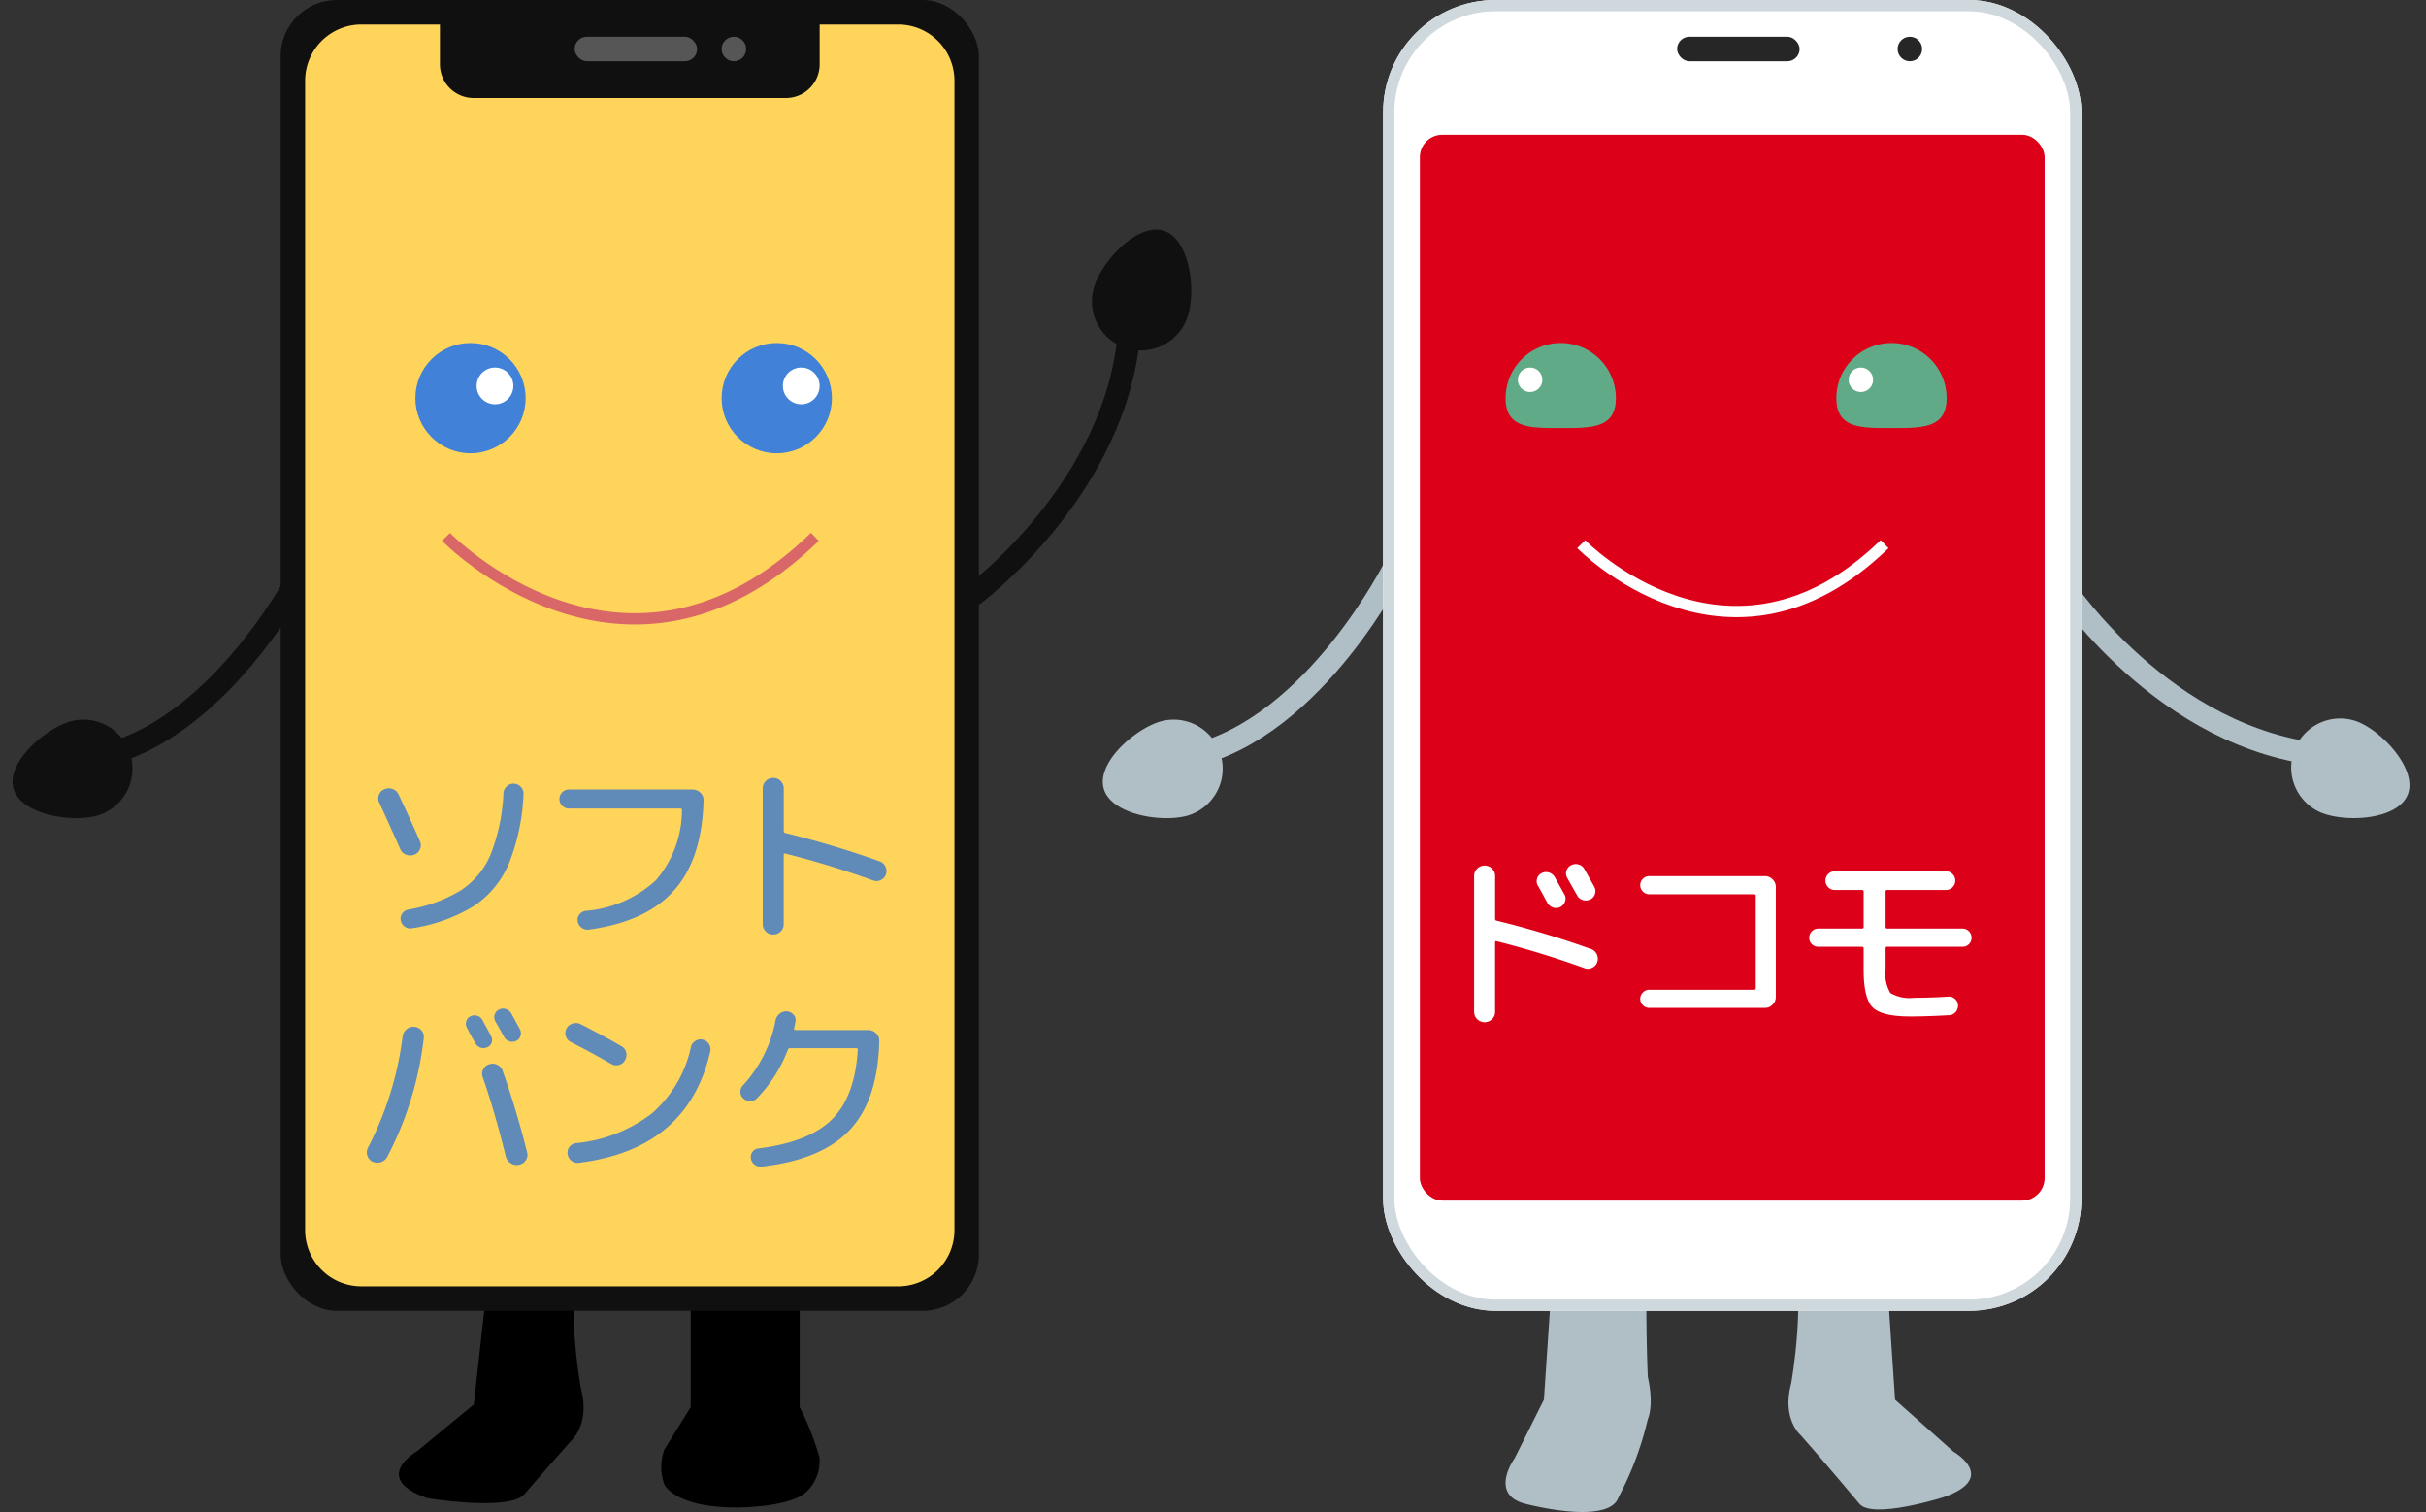
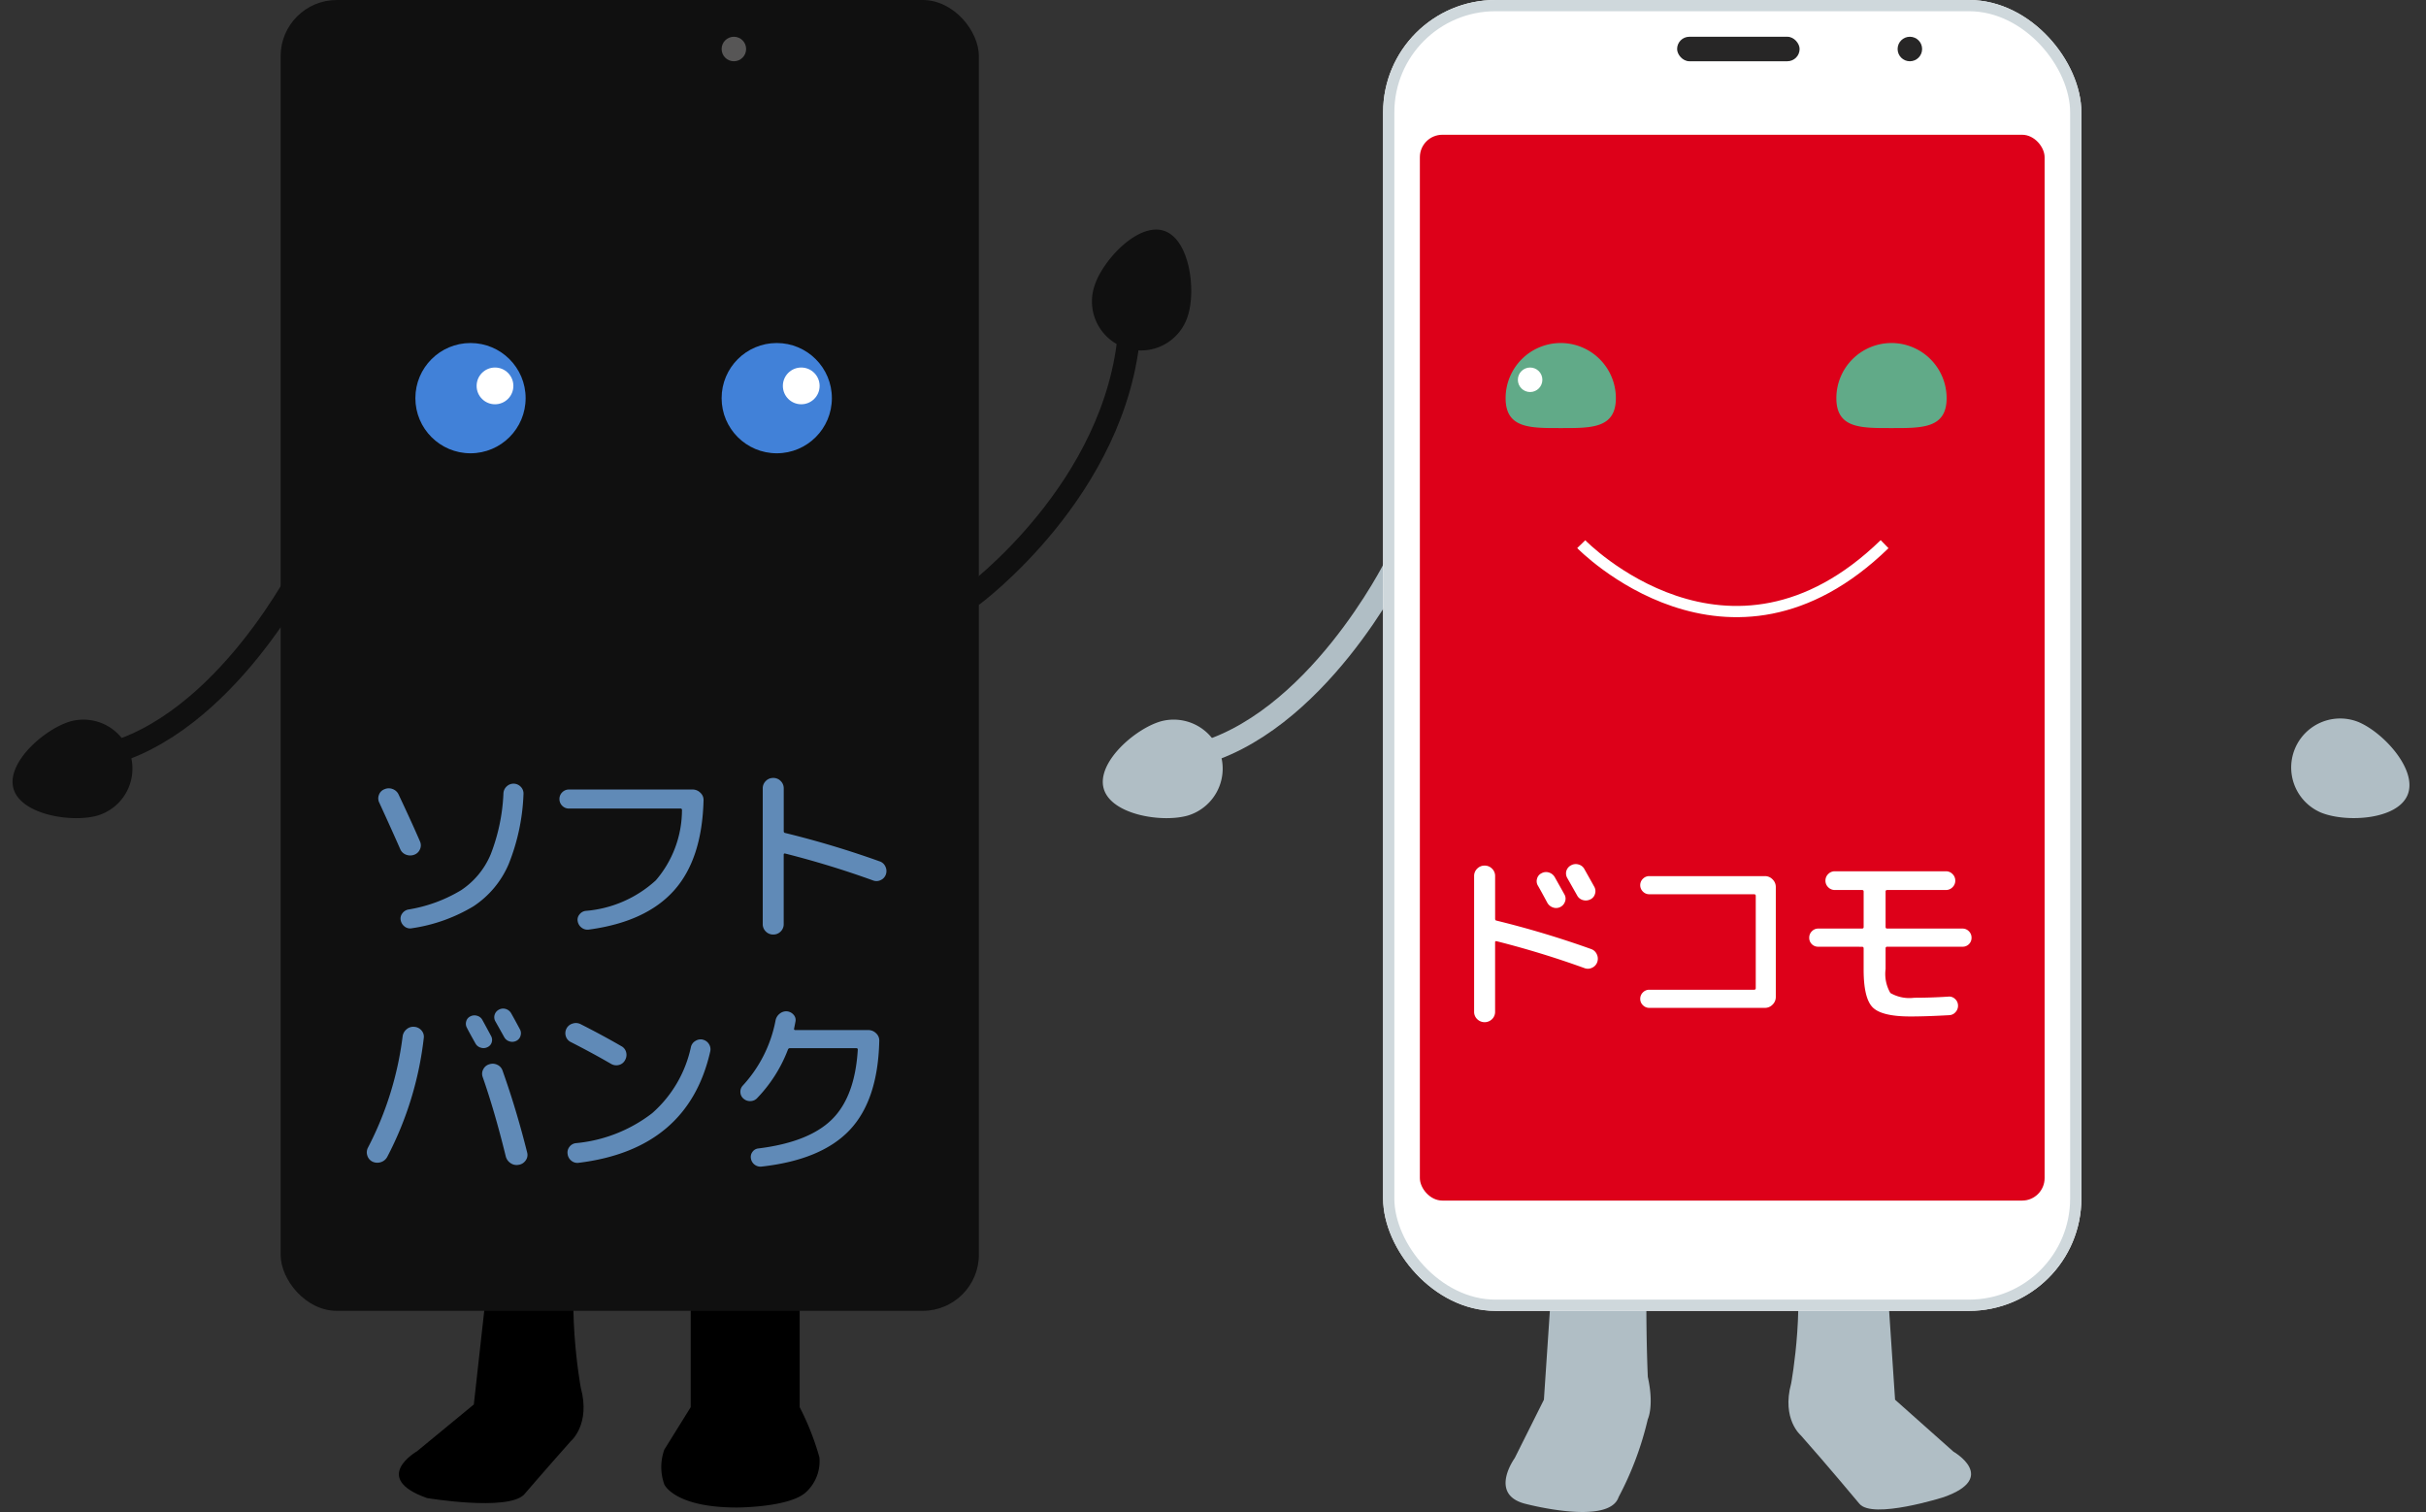
<svg xmlns="http://www.w3.org/2000/svg" viewBox="0 0 215.994 134.611">
  <rect x="0" y="0" width="215.994" height="134.611" fill="#333333" stroke="none" />
  <defs>
    <style>
      .cls-1, .cls-14, .cls-17, .cls-8, .cls-9 {
        fill: none;
      }

      .cls-1 {
        stroke: #101010;
      }

      .cls-1, .cls-9 {
        stroke-width: 2px;
      }

      .cls-2 {
        fill: #101010;
      }

      .cls-3 {
        fill: #575656;
      }

      .cls-4 {
        fill: #ffd45b;
      }

      .cls-5 {
        fill: #608ab7;
      }

      .cls-6 {
        fill: #4181d8;
      }

      .cls-11, .cls-7 {
        fill: #fff;
      }

      .cls-8 {
        stroke: #d96767;
      }

      .cls-9 {
        stroke: #b0bec5;
      }

      .cls-10 {
        fill: #b0bec5;
      }

      .cls-11 {
        stroke: #cfd8dc;
      }

      .cls-12 {
        fill: #272626;
      }

      .cls-13 {
        fill: #dd0019;
      }

      .cls-14 {
        stroke: #fff;
      }

      .cls-15 {
        fill: #61aa88;
      }

      .cls-16 {
        stroke: none;
      }
    *{font-family:-apple-system,BlinkMacSystemFont, mplus-1c, "M + 1c", "Hiragino Kaku Gothic ProN", "Hiragino Sans", sans-serif;}</style>
  </defs>
  <g id="グループ化_3060" data-name="グループ化 3060" transform="translate(-622.14 -1367)">
    <g id="グループ化_461" data-name="グループ化 461" transform="translate(622.14 1367)">
      <g id="グループ化_3013" data-name="グループ化 3013" transform="matrix(-0.07, -0.998, 0.998, -0.07, 86.543, 53.06)">
        <path id="パス_3316" data-name="パス 3316" class="cls-1" d="M0,0S8.556,13.563,22.637,15.627" transform="translate(0 0)" />
        <path id="パス_3317" data-name="パス 3317" class="cls-2" d="M4.363,0c2.409,0,6.544,1.953,6.544,4.363S6.772,8.725,4.363,8.725A4.363,4.363,0,1,1,4.363,0Z" transform="translate(22.747 11.177) rotate(22)" />
      </g>
      <g id="グループ化_3016" data-name="グループ化 3016" transform="translate(0 50.355)">
        <path id="パス_3319" data-name="パス 3319" class="cls-2" d="M4.363,0c2.409,0,6.544,1.953,6.544,4.363S6.772,8.725,4.363,8.725A4.363,4.363,0,0,1,4.363,0Z" transform="translate(12.889 21.046) rotate(164)" />
        <path id="パス_3318" data-name="パス 3318" class="cls-1" d="M666.5,2098.17s-7.092,14.291-18,16.91" transform="translate(-639.33 -2098.17)" />
      </g>
      <path id="パス_3324" data-name="パス 3324" d="M8.14,1.488,6.652,14.88,1.593,19.046s-4.166,2.381.893,4.166c0,0,7.142,1.19,8.63-.3,0,0,1.786-2.083,4.166-4.762,0,0,1.786-1.488.893-4.762,0,0-1.488-8.035,0-13.392Z" transform="translate(35.534 110.155)" />
      <path id="パス_3327" data-name="パス 3327" d="M59.127,3.357V18.118L56.776,21.9a4.584,4.584,0,0,0,0,3.1s.893,2.053,6.458,2.053c0,0,4.7,0,6.16-1.369a3.74,3.74,0,0,0,1.19-3.1,23.888,23.888,0,0,0-1.756-4.464V3Z" transform="translate(2.37 107.155)" />
      <rect id="長方形_189" data-name="長方形 189" class="cls-2" width="62.167" height="116.699" rx="5" transform="translate(24.985)" />
-       <rect id="長方形_194" data-name="長方形 194" class="cls-3" width="10.906" height="2.181" rx="1.091" transform="translate(51.161 3.272)" />
      <ellipse id="楕円形_5" data-name="楕円形 5" class="cls-3" cx="1.091" cy="1.091" rx="1.091" ry="1.091" transform="translate(64.248 3.272)" />
-       <path id="前面オブジェクトで型抜き_1" data-name="前面オブジェクトで型抜き 1" class="cls-4" d="M52.8,112.336H5a5.006,5.006,0,0,1-5-5V5A5.006,5.006,0,0,1,5,0h7V3.544a3,3,0,0,0,3,3h27.81a3,3,0,0,0,3-3V0h7a5.006,5.006,0,0,1,5,5V107.336A5.006,5.006,0,0,1,52.8,112.336Z" transform="translate(27.167 2.181)" />
      <path id="パス_3354" data-name="パス 3354" class="cls-5" d="M14.246-12.58a.9.9,0,0,1,.612.3.856.856,0,0,1,.221.637,18.48,18.48,0,0,1-1.326,6.239,8.474,8.474,0,0,1-3.128,3.74A14.772,14.772,0,0,1,5.151.289.789.789,0,0,1,4.514.153a.937.937,0,0,1-.365-.561.759.759,0,0,1,.136-.62.859.859,0,0,1,.544-.349A13.152,13.152,0,0,0,9.529-3.1a7.125,7.125,0,0,0,2.635-3.2,16.881,16.881,0,0,0,1.13-5.44.889.889,0,0,1,.306-.612A.884.884,0,0,1,14.246-12.58ZM4.1-6.766Q3.383-8.4,2.244-10.88a.851.851,0,0,1-.034-.706.816.816,0,0,1,.493-.5.939.939,0,0,1,.723-.017.935.935,0,0,1,.536.493q1.173,2.482,1.9,4.165a.852.852,0,0,1,0,.706.877.877,0,0,1-.51.484,1.01,1.01,0,0,1-.74-.008A.9.9,0,0,1,4.1-6.766Zm15.028-3.6a.821.821,0,0,1-.6-.247.821.821,0,0,1-.247-.6.821.821,0,0,1,.247-.6.821.821,0,0,1,.6-.246H30.141a.959.959,0,0,1,.688.289.862.862,0,0,1,.281.68q-.136,5.236-2.635,8.024T20.91.408a.849.849,0,0,1-.646-.162.889.889,0,0,1-.357-.569.716.716,0,0,1,.145-.6.824.824,0,0,1,.552-.332,10.494,10.494,0,0,0,6.256-2.72,9.609,9.609,0,0,0,2.329-6.256.12.12,0,0,0-.136-.136ZM37.978.578a.9.9,0,0,1-.663.272.9.9,0,0,1-.663-.272.9.9,0,0,1-.272-.663v-12.07a.9.9,0,0,1,.272-.663.9.9,0,0,1,.663-.272.9.9,0,0,1,.663.272.9.9,0,0,1,.272.663v3.791q0,.153.119.17A84.466,84.466,0,0,1,46.8-5.661a.85.85,0,0,1,.5.459.9.9,0,0,1,.043.7.854.854,0,0,1-.451.5.842.842,0,0,1-.672.043,81.679,81.679,0,0,0-7.837-2.4q-.136-.034-.136.1V-.085A.9.9,0,0,1,37.978.578ZM10.812,10.562q-.136-.238-.391-.7t-.374-.7a.735.735,0,0,1-.068-.578.671.671,0,0,1,.357-.442.791.791,0,0,1,.612-.06.753.753,0,0,1,.476.383q.255.459.765,1.411a.719.719,0,0,1,.059.578.691.691,0,0,1-.382.425.774.774,0,0,1-.587.043A.763.763,0,0,1,10.812,10.562Zm4-.68a.721.721,0,0,1-.391.442.794.794,0,0,1-.6.034.783.783,0,0,1-.467-.391q-.663-1.19-.782-1.394a.737.737,0,0,1-.06-.587.75.75,0,0,1,.383-.45.773.773,0,0,1,.6-.059.814.814,0,0,1,.485.382q.272.476.782,1.428A.722.722,0,0,1,14.807,9.882ZM12.036,12.4a.94.94,0,0,1,.722.051.876.876,0,0,1,.467.544q1.207,3.383,2.176,7.242a.821.821,0,0,1-.111.7.93.93,0,0,1-.6.408h-.017a.93.93,0,0,1-.731-.136,1.011,1.011,0,0,1-.442-.612q-.986-4.012-2.057-7.072a.837.837,0,0,1,.06-.689A.853.853,0,0,1,12.036,12.4Zm-10.4,8.67a.88.88,0,0,1-.459-.536.9.9,0,0,1,.051-.705A29.291,29.291,0,0,0,4.318,9.916a.98.98,0,0,1,.348-.629.9.9,0,0,1,.688-.221.922.922,0,0,1,.637.314.838.838,0,0,1,.213.655A30.135,30.135,0,0,1,2.958,20.626a.965.965,0,0,1-.569.485A1,1,0,0,1,1.632,21.068ZM19.3,10.426a.849.849,0,0,1-.451-.519.891.891,0,0,1,.6-1.13.918.918,0,0,1,.714.051q1.972,1,3.621,1.955a.847.847,0,0,1,.434.544.917.917,0,0,1-.094.7.847.847,0,0,1-.544.434.917.917,0,0,1-.7-.094Q21.233,11.412,19.3,10.426Zm11.73-.221a.88.88,0,0,1,.552.382.857.857,0,0,1,.128.655q-1.972,8.721-11.7,9.928a.841.841,0,0,1-.663-.178.9.9,0,0,1-.34-.6.823.823,0,0,1,.161-.638.835.835,0,0,1,.569-.331,13.1,13.1,0,0,0,6.8-2.669,10.853,10.853,0,0,0,3.451-5.9.835.835,0,0,1,.391-.527A.872.872,0,0,1,31.025,10.2Zm4.862,5.2a.838.838,0,0,1-.6.272.861.861,0,0,1-.629-.221.772.772,0,0,1-.272-.569.794.794,0,0,1,.221-.6,11.794,11.794,0,0,0,2.907-5.78.991.991,0,0,1,.357-.6.918.918,0,0,1,.646-.221.888.888,0,0,1,.6.3.687.687,0,0,1,.17.621q-.017.1-.059.306t-.06.306q-.034.136.119.136h6.494a.959.959,0,0,1,.688.289.862.862,0,0,1,.281.68q-.119,5.27-2.635,7.931T36.261,21.51a.863.863,0,0,1-.935-.731.751.751,0,0,1,.145-.587.727.727,0,0,1,.535-.3q4.488-.561,6.536-2.584t2.3-6.205a.12.12,0,0,0-.136-.136h-5.9a.187.187,0,0,0-.187.136A12.772,12.772,0,0,1,35.887,15.407Z" transform="translate(31.529 82.348)" />
      <g id="グループ化_3012" data-name="グループ化 3012" transform="translate(64.248 30.538)">
        <ellipse id="楕円形_8" data-name="楕円形 8" class="cls-6" cx="4.908" cy="4.908" rx="4.908" ry="4.908" />
        <ellipse id="楕円形_9" data-name="楕円形 9" class="cls-7" cx="1.636" cy="1.636" rx="1.636" ry="1.636" transform="translate(5.453 2.181)" />
      </g>
      <g id="グループ化_3011" data-name="グループ化 3011" transform="translate(36.982 30.538)">
        <ellipse id="楕円形_7" data-name="楕円形 7" class="cls-6" cx="4.908" cy="4.908" rx="4.908" ry="4.908" />
        <ellipse id="楕円形_10" data-name="楕円形 10" class="cls-7" cx="1.636" cy="1.636" rx="1.636" ry="1.636" transform="translate(5.453 2.181)" />
      </g>
-       <path id="パス_3312" data-name="パス 3312" class="cls-8" d="M611,2096.559s15.943,16.417,32.84,0" transform="translate(-571.291 -2048.761)" />
    </g>
    <g id="グループ化_462" data-name="グループ化 462" transform="translate(719.207 1367)">
      <g id="グループ化_3014" data-name="グループ化 3014" transform="translate(0 50.355)">
        <path id="パス_3318-2" data-name="パス 3318" class="cls-9" d="M666.5,2098.17s-7.092,14.291-18,16.91" transform="translate(-639.33 -2098.17)" />
        <path id="パス_3319-2" data-name="パス 3319" class="cls-10" d="M4.363,0c2.409,0,6.544,1.953,6.544,4.363S6.772,8.725,4.363,8.725A4.363,4.363,0,0,1,4.363,0Z" transform="translate(12.889 21.046) rotate(164)" />
      </g>
      <g id="グループ化_3015" data-name="グループ化 3015" transform="translate(86.068 51.446)">
-         <path id="パス_3316-2" data-name="パス 3316" class="cls-9" d="M608.006,2098.17s8.556,13.563,22.637,15.627" transform="translate(-608.006 -2098.17)" />
        <path id="パス_3317-2" data-name="パス 3317" class="cls-10" d="M4.363,0c2.409,0,6.544,1.953,6.544,4.363S6.772,8.725,4.363,8.725A4.363,4.363,0,0,1,4.363,0Z" transform="translate(22.747 11.177) rotate(22)" />
      </g>
      <path id="パス_3325" data-name="パス 3325" class="cls-10" d="M264.587,1.446l.867,13.01,5.2,4.626s4.047,2.313-.867,4.047c0,0-6.36,2.024-7.517.578,0,0-2.891-3.469-5.2-6.071,0,0-1.735-1.446-.867-4.626,0,0,1.445-7.806,0-13.01Z" transform="translate(-193.798 110.155)" />
      <path id="パス_3326" data-name="パス 3326" class="cls-10" d="M210.872,1.446,210,14.455l-2.6,5.2s-2.313,3.18.867,4.047c0,0,7.517,2.024,8.384-.578a28.656,28.656,0,0,0,2.6-6.938s.578-1.156,0-3.758c0,0-.289-6.071,0-12.431Z" transform="translate(-169.608 110.155)" />
      <g id="長方形_190" data-name="長方形 190" class="cls-11" transform="translate(26.076)">
        <rect class="cls-16" width="62.167" height="116.699" rx="10" />
        <rect class="cls-17" x="0.5" y="0.5" width="61.167" height="115.699" rx="9.5" />
      </g>
      <rect id="長方形_195" data-name="長方形 195" class="cls-12" width="10.906" height="2.181" rx="1.091" transform="translate(52.251 3.272)" />
      <ellipse id="楕円形_6" data-name="楕円形 6" class="cls-12" cx="1.091" cy="1.091" rx="1.091" ry="1.091" transform="translate(71.883 3.272)" />
      <rect id="長方形_196" data-name="長方形 196" class="cls-13" width="55.623" height="94.886" rx="2" transform="translate(29.348 11.997)" />
      <path id="パス_3355" data-name="パス 3355" class="cls-7" d="M9.741-12.24a.831.831,0,0,1,.655-.068.9.9,0,0,1,.519.408q.765,1.36.867,1.547a.741.741,0,0,1,.051.638.836.836,0,0,1-.425.484.823.823,0,0,1-.655.034.905.905,0,0,1-.5-.425q-.017-.034-.34-.629t-.493-.884a.766.766,0,0,1-.077-.621A.745.745,0,0,1,9.741-12.24Zm2.21-.2a.826.826,0,0,1,.425-.51.868.868,0,0,1,.672-.068.827.827,0,0,1,.519.425q.765,1.36.867,1.547a.8.8,0,0,1,.068.646.768.768,0,0,1-.425.493.9.9,0,0,1-.663.051.826.826,0,0,1-.51-.425l-.867-1.53A.822.822,0,0,1,11.951-12.444ZM5.338.748a.944.944,0,0,1-1.326,0A.9.9,0,0,1,3.74.085v-12.07a.9.9,0,0,1,.272-.663.9.9,0,0,1,.663-.272.9.9,0,0,1,.663.272.9.9,0,0,1,.272.663v3.791q0,.153.119.17a84.466,84.466,0,0,1,8.432,2.533.85.85,0,0,1,.5.459.9.9,0,0,1,.042.7.854.854,0,0,1-.45.5.842.842,0,0,1-.672.043,81.679,81.679,0,0,0-7.837-2.4q-.136-.034-.136.1V.085A.9.9,0,0,1,5.338.748ZM28.662-1.87q.153,0,.153-.136v-8.211a.135.135,0,0,0-.153-.153H19.346a.787.787,0,0,1-.578-.238.787.787,0,0,1-.238-.578.767.767,0,0,1,.238-.561.787.787,0,0,1,.578-.238H29.631a.931.931,0,0,1,.68.289.93.93,0,0,1,.289.68v9.792a.93.93,0,0,1-.289.68.93.93,0,0,1-.68.289H19.346a.787.787,0,0,1-.578-.238.767.767,0,0,1-.238-.561.787.787,0,0,1,.238-.578.787.787,0,0,1,.578-.238ZM34.374-5.7a.773.773,0,0,1-.569-.23.773.773,0,0,1-.229-.569.787.787,0,0,1,.238-.578.767.767,0,0,1,.561-.238h3.893q.153,0,.153-.136v-3.162q0-.136-.153-.136H35.853a.8.8,0,0,1-.587-.246.8.8,0,0,1-.246-.587.8.8,0,0,1,.246-.587.8.8,0,0,1,.587-.247h9.894a.8.8,0,0,1,.586.247.8.8,0,0,1,.246.587.8.8,0,0,1-.246.587.8.8,0,0,1-.586.246H40.528q-.153,0-.153.136v3.162q0,.136.153.136h6.7a.767.767,0,0,1,.561.238.787.787,0,0,1,.238.578.773.773,0,0,1-.23.569.773.773,0,0,1-.569.23h-6.7a.135.135,0,0,0-.153.153v1.836A3.362,3.362,0,0,0,40.8-1.581a3.362,3.362,0,0,0,2.125.425q1.5,0,3.026-.1a.743.743,0,0,1,.6.2.792.792,0,0,1,.272.57.826.826,0,0,1-.213.6.78.78,0,0,1-.569.281Q44.013.51,42.585.51q-2.55,0-3.357-.808T38.42-3.655V-5.542a.135.135,0,0,0-.153-.153Z" transform="translate(30.438 89.982)" />
      <path id="パス_3315" data-name="パス 3315" class="cls-14" d="M611,2096.559s13.113,13.5,27.009,0" transform="translate(-567.285 -2048.114)" />
      <path id="パス_3313" data-name="パス 3313" class="cls-15" d="M4.908,0A4.908,4.908,0,0,1,9.816,4.908c0,2.711-2.2,2.664-4.908,2.664S0,7.618,0,4.908A4.908,4.908,0,0,1,4.908,0Z" transform="translate(66.43 30.538)" />
      <path id="パス_3314" data-name="パス 3314" class="cls-15" d="M4.908,0A4.908,4.908,0,0,1,9.816,4.908c0,2.711-2.2,2.664-4.908,2.664S0,7.618,0,4.908A4.908,4.908,0,0,1,4.908,0Z" transform="translate(36.982 30.538)" />
-       <ellipse id="楕円形_11" data-name="楕円形 11" class="cls-7" cx="1.091" cy="1.091" rx="1.091" ry="1.091" transform="translate(67.52 32.719)" />
      <ellipse id="楕円形_12" data-name="楕円形 12" class="cls-7" cx="1.091" cy="1.091" rx="1.091" ry="1.091" transform="translate(38.073 32.719)" />
    </g>
  </g>
</svg>